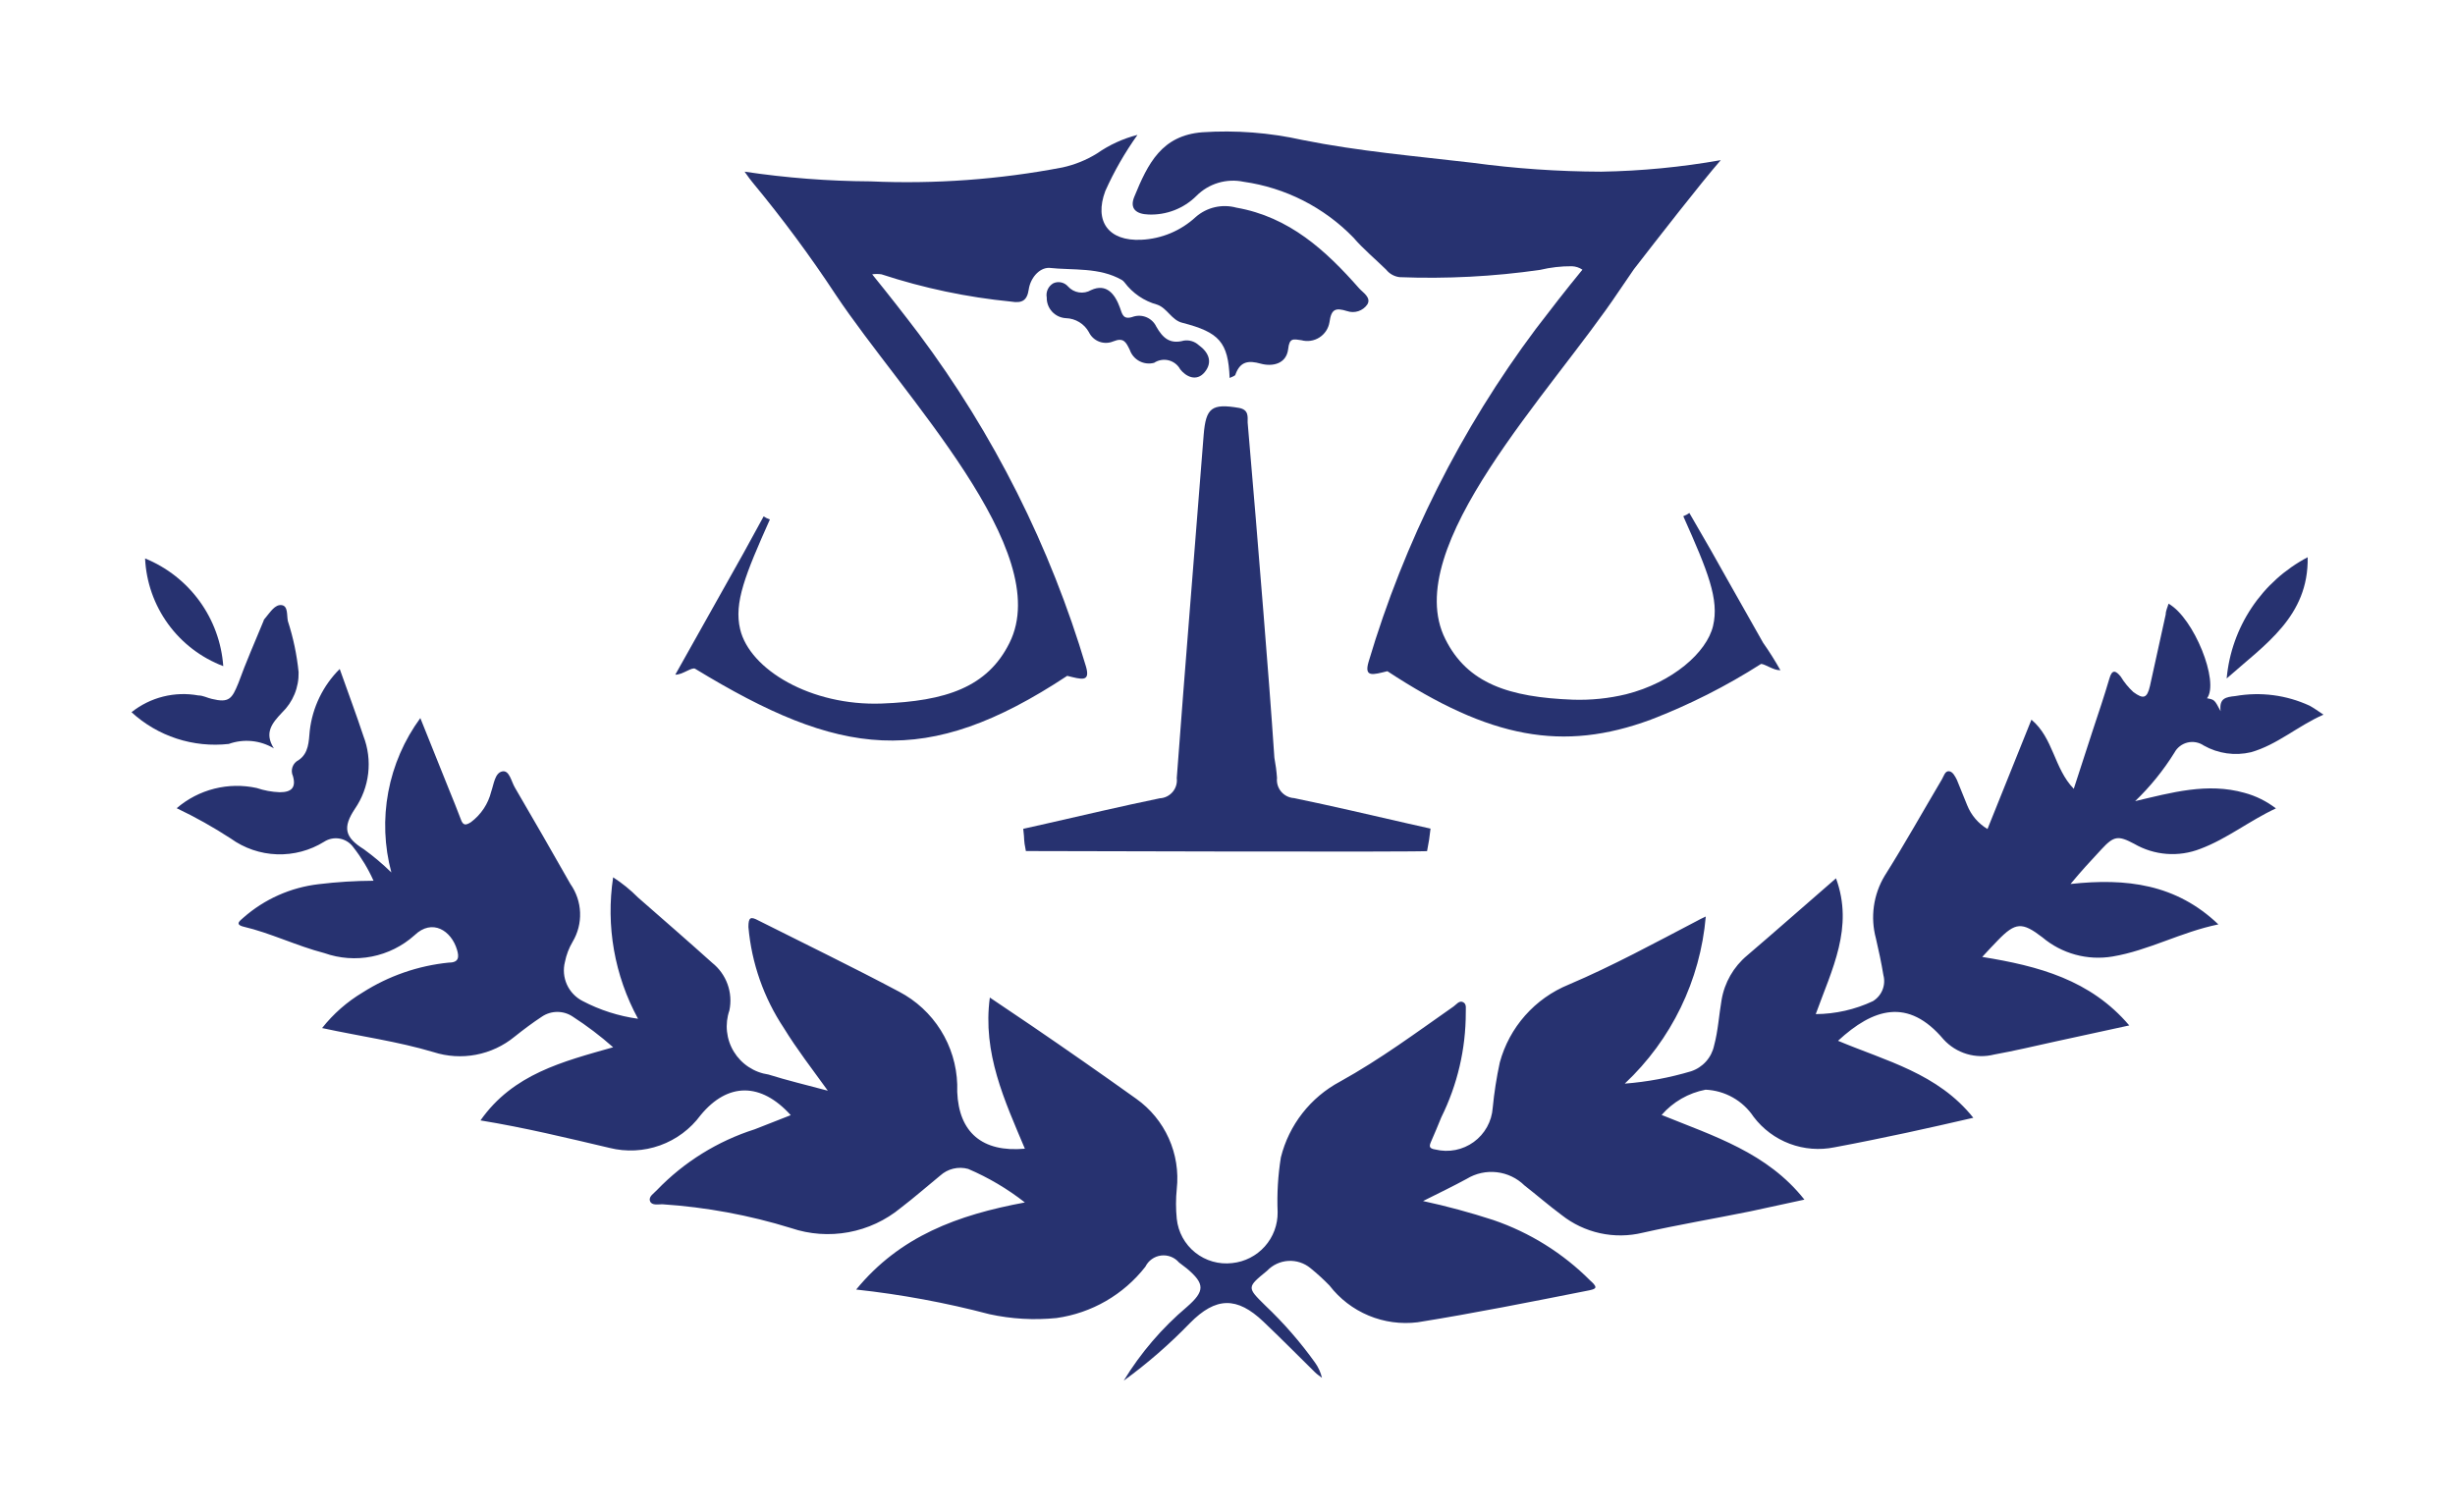
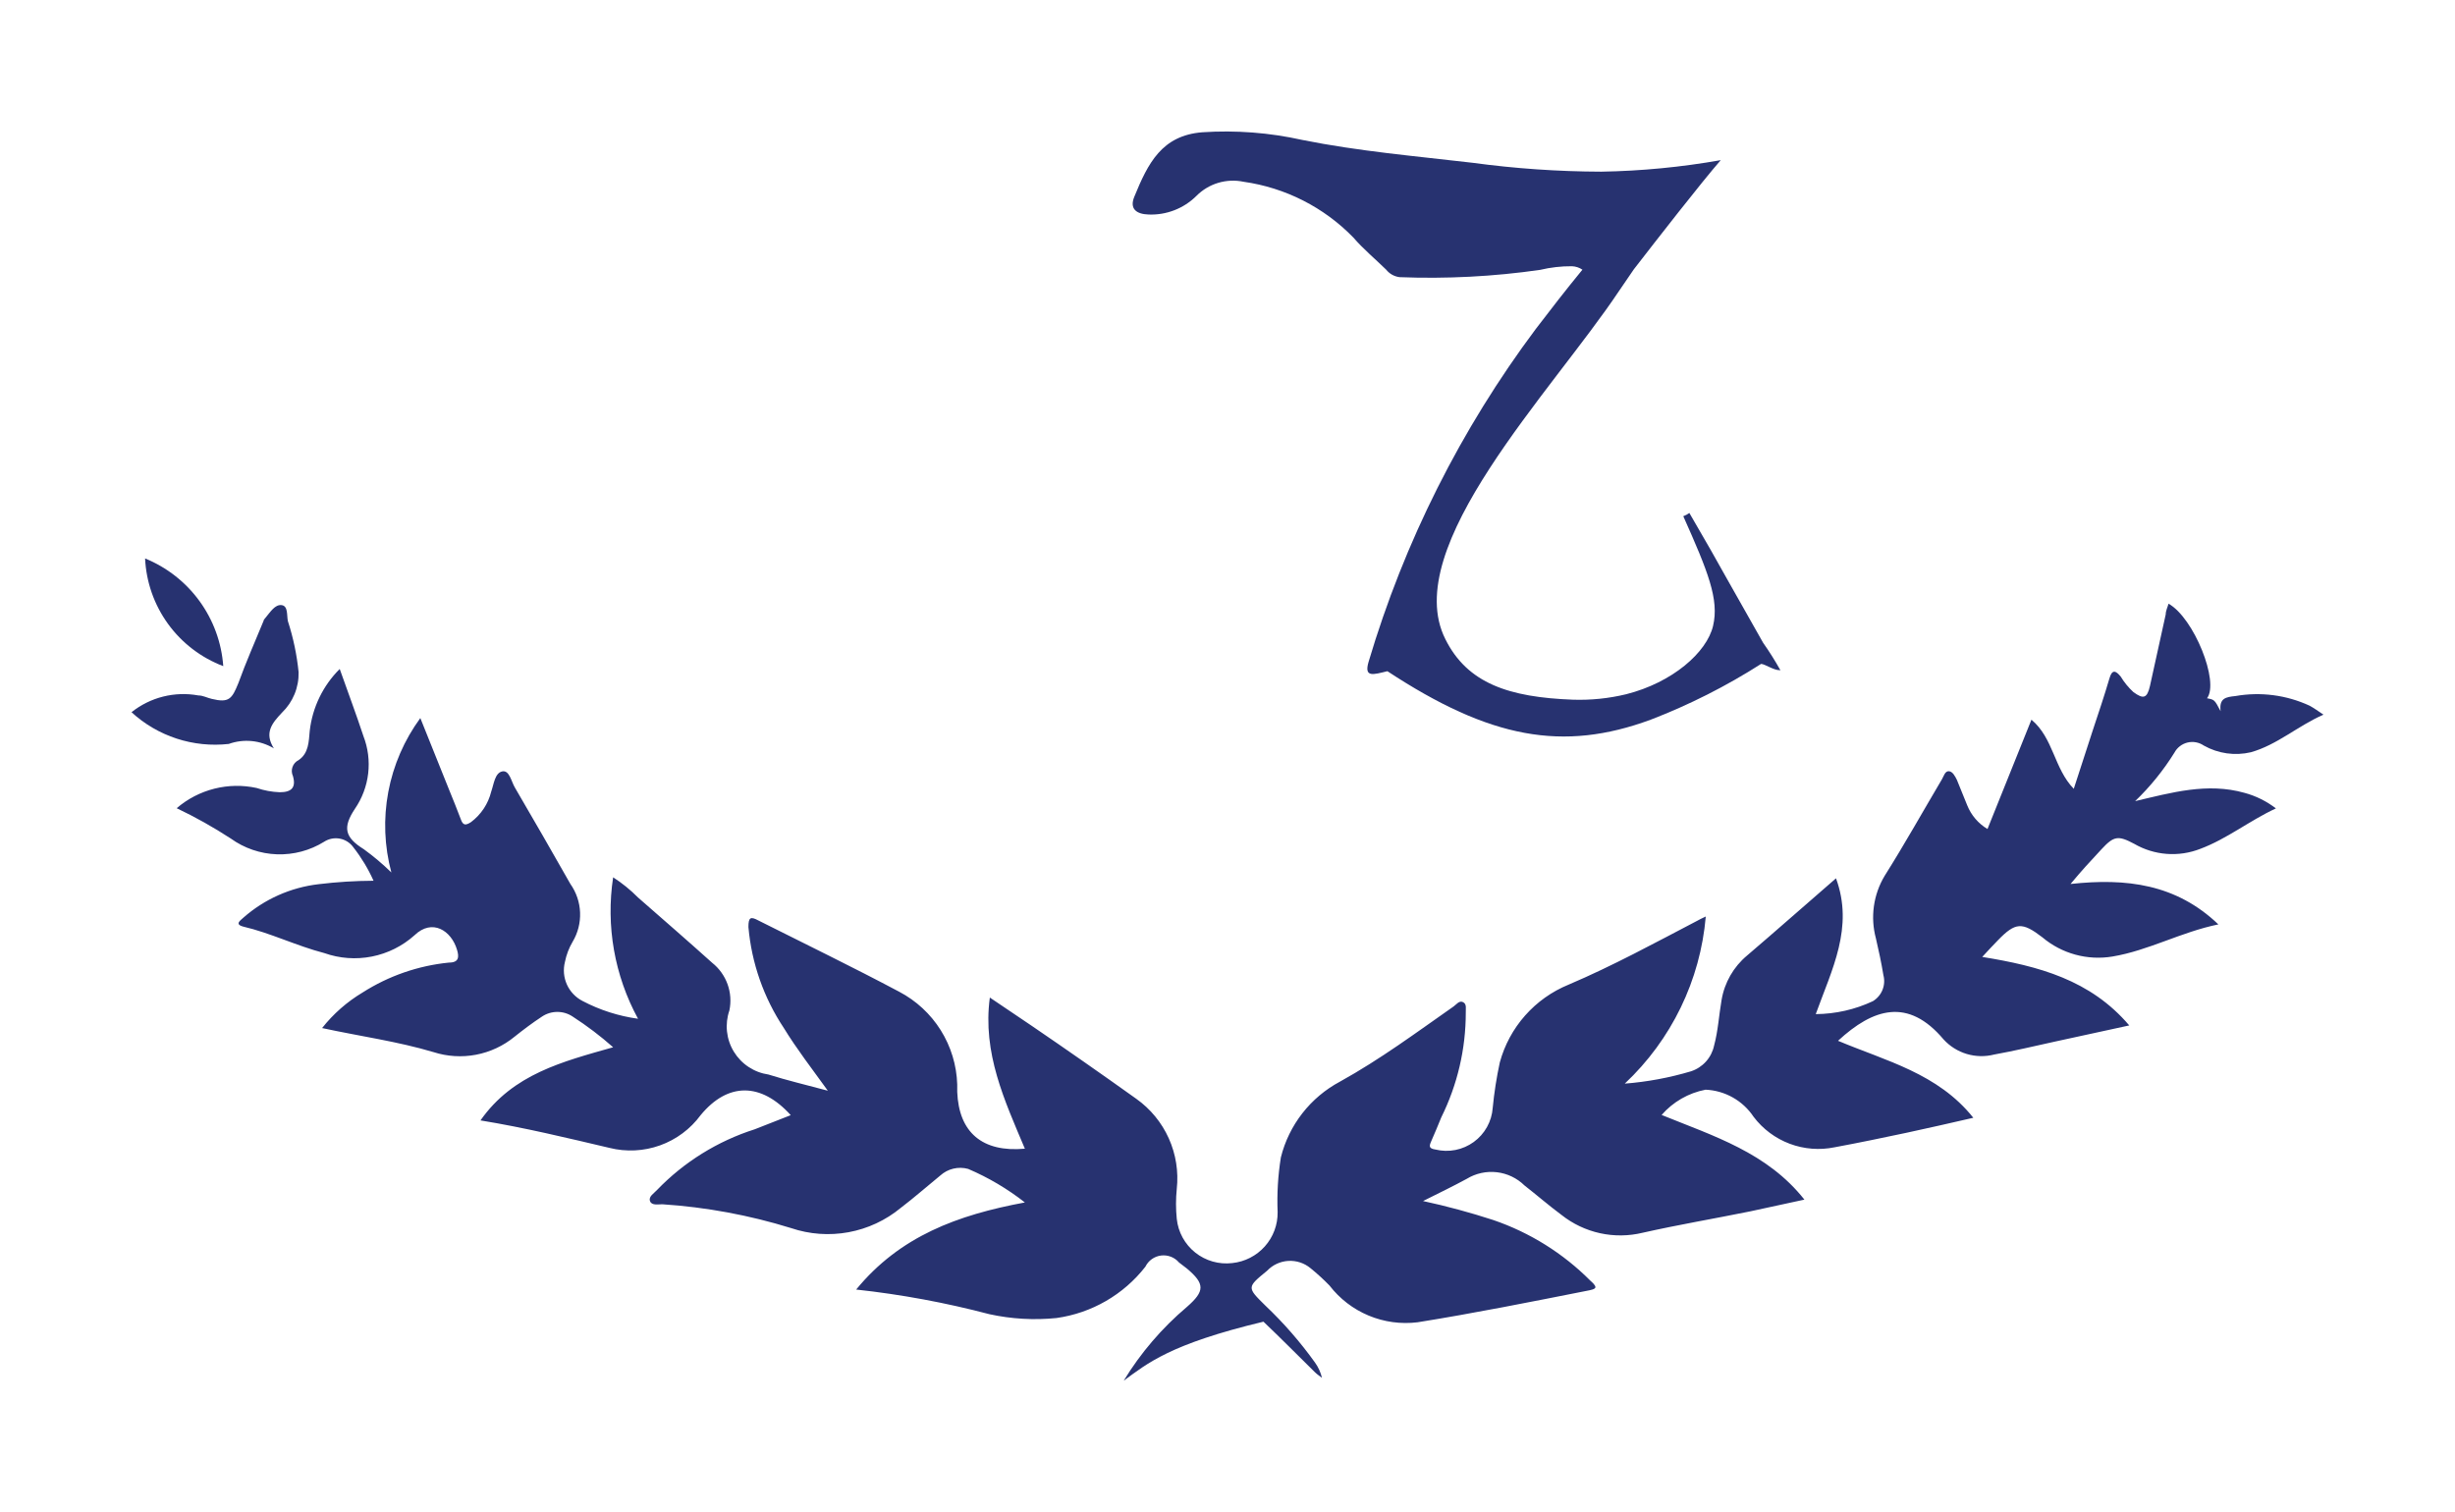
<svg xmlns="http://www.w3.org/2000/svg" width="1120" height="690" viewBox="0 0 1120 690" fill="none">
  <g filter="url(#filter0_f_405_23)">
-     <path d="M512.649 630C520.385 617.31 530.119 605.946 541.476 596.345C549.7 589.153 549.792 585.833 541.476 578.826L537.873 576.059C536.878 574.894 535.608 573.994 534.178 573.441C532.747 572.888 531.202 572.699 529.68 572.891C528.158 573.083 526.708 573.65 525.46 574.542C524.213 575.433 523.208 576.62 522.535 577.996C512.579 590.768 498.031 599.168 481.973 601.416C471.75 602.448 461.428 601.856 451.39 599.664C431.434 594.406 411.112 590.646 390.594 588.415C410.551 564.073 436.792 554.391 467.56 548.674C459.643 542.467 450.945 537.321 441.689 533.368C439.479 532.76 437.151 532.72 434.921 533.252C432.692 533.784 430.633 534.871 428.938 536.411C422.932 541.298 417.111 546.461 410.921 551.164C404.067 556.824 395.877 560.642 387.128 562.256C378.38 563.87 369.363 563.225 360.935 560.384C341.843 554.467 322.119 550.815 302.171 549.504C300.138 549.504 297.274 550.149 296.535 548.029C295.796 545.908 298.383 544.525 299.769 542.957C312.081 530.189 327.387 520.682 344.303 515.295L360.75 508.841C347.168 493.811 332.015 493.811 319.634 508.841C314.972 515.169 308.529 519.968 301.124 522.628C293.719 525.288 285.689 525.689 278.056 523.778C258.837 519.26 239.526 514.558 219.199 511.238C234.075 490.031 256.712 484.406 279.719 477.86C273.922 472.729 267.745 468.044 261.239 463.844C259.174 462.468 256.747 461.734 254.264 461.734C251.78 461.734 249.353 462.468 247.288 463.844C242.945 466.703 238.88 469.745 234.722 473.065C229.641 477.226 223.595 480.049 217.138 481.273C210.681 482.497 204.019 482.084 197.764 480.073C181.409 475.186 164.409 472.88 146.946 469.1C152.065 462.614 158.327 457.114 165.425 452.872C177.29 445.303 190.774 440.628 204.786 439.225C209.405 439.225 209.498 436.643 208.481 433.324C205.894 424.656 197.209 418.94 189.078 426.777C183.589 431.693 176.873 435.042 169.637 436.47C162.401 437.898 154.913 437.352 147.962 434.891C135.211 431.572 123.292 425.671 111.004 422.812C106.753 421.706 109.895 419.862 111.004 418.755C120.624 410.268 132.62 404.926 145.375 403.449C153.684 402.442 162.044 401.918 170.414 401.881C167.967 396.425 164.865 391.285 161.175 386.575C159.705 384.531 157.501 383.131 155.023 382.667C152.544 382.204 149.982 382.712 147.87 384.086C141.424 388.084 133.932 390.079 126.347 389.816C118.763 389.554 111.427 387.045 105.275 382.61C97.369 377.458 89.127 372.838 80.606 368.779C85.556 364.523 91.43 361.475 97.764 359.875C104.098 358.274 110.719 358.166 117.102 359.559C120.5 360.711 124.048 361.363 127.635 361.495C133.086 361.495 135.119 359.282 133.641 354.118C133.034 352.808 132.965 351.312 133.448 349.951C133.932 348.59 134.929 347.471 136.228 346.834C140.848 343.699 140.848 338.443 141.31 333.464C142.53 322.784 147.352 312.834 154.984 305.249C158.772 315.945 162.468 325.811 165.794 335.862C167.896 341.293 168.641 347.154 167.965 352.937C167.289 358.721 165.212 364.253 161.914 369.056C156.278 377.539 157.202 382.057 165.979 387.497C170.418 390.726 174.617 394.27 178.545 398.101C175.332 386.12 174.852 373.572 177.138 361.381C179.425 349.19 184.42 337.666 191.758 327.655L204.786 360.112C206.633 364.722 208.574 369.333 210.237 373.851C211.253 376.801 212.547 376.617 214.857 375.142C219.457 371.706 222.722 366.786 224.096 361.218C225.297 357.807 225.759 352.735 229.086 351.998C232.412 351.26 233.244 356.608 234.907 359.374C243.592 374.22 252 388.88 260.223 403.357C262.926 407.185 264.46 411.713 264.641 416.392C264.821 421.072 263.64 425.704 261.239 429.728C259.554 432.581 258.367 435.699 257.728 438.948C256.854 442.385 257.173 446.015 258.633 449.247C260.093 452.48 262.608 455.122 265.767 456.744C273.669 460.896 282.236 463.642 291.083 464.858C280.342 445.157 276.35 422.49 279.719 400.314C283.83 402.968 287.64 406.06 291.083 409.535C302.356 419.401 313.72 429.267 324.9 439.317C328.101 441.862 330.531 445.244 331.918 449.087C333.304 452.929 333.594 457.081 332.754 461.078C331.687 464.168 331.316 467.454 331.667 470.703C332.018 473.952 333.083 477.084 334.786 479.875C336.489 482.666 338.788 485.049 341.519 486.852C344.25 488.655 347.346 489.835 350.586 490.307C359.087 492.981 367.68 495.01 377.658 497.684C370.267 487.449 363.429 478.597 357.608 469.1C348.442 455.322 342.883 439.471 341.439 422.997C341.439 418.479 342.456 418.11 346.059 420.046C367.495 430.834 389.023 441.254 410.182 452.503C417.962 456.582 424.516 462.649 429.176 470.086C433.835 477.522 436.431 486.059 436.699 494.826C436.699 495.932 436.699 497.131 436.699 498.237C437.439 516.678 448.064 525.899 467.56 524.147C458.32 502.202 448.156 480.534 451.575 455.177L470.701 468.086C486.655 478.966 502.547 490.062 518.377 501.372C524.844 505.967 529.966 512.2 533.214 519.429C536.463 526.658 537.72 534.621 536.857 542.496C536.395 547.034 536.395 551.606 536.857 556.143C537.166 559.137 538.07 562.04 539.515 564.683C540.961 567.325 542.918 569.654 545.275 571.533C547.631 573.413 550.339 574.805 553.24 575.63C556.141 576.455 559.178 576.695 562.173 576.336C567.906 575.738 573.208 573.023 577.037 568.724C580.867 564.425 582.947 558.852 582.87 553.1C582.527 544.742 583.023 536.371 584.348 528.112C586.17 520.785 589.513 513.922 594.161 507.966C598.808 502.01 604.656 497.093 611.328 493.535C629.807 483.3 646.161 471.128 663.162 459.234C664.455 458.312 665.749 456.375 667.504 457.297C669.26 458.22 668.613 460.34 668.706 462C668.724 478.598 664.898 494.976 657.526 509.855C656.047 513.543 654.477 517.232 652.906 520.828C651.982 522.949 651.797 524.055 654.846 524.516C657.837 525.249 660.952 525.321 663.974 524.728C666.996 524.134 669.852 522.89 672.342 521.081C674.832 519.272 676.896 516.943 678.391 514.255C679.885 511.568 680.774 508.587 680.994 505.522C681.665 498.549 682.745 491.622 684.228 484.775C686.381 476.848 690.335 469.522 695.783 463.366C701.231 457.209 708.026 452.388 715.643 449.276C735.785 440.7 754.911 430.281 774.314 420.138C775.238 419.585 776.254 419.124 778.195 418.202C775.703 447.294 762.543 474.446 741.236 494.457C751.479 493.654 761.607 491.769 771.45 488.832C774.079 487.972 776.436 486.437 778.285 484.382C780.133 482.327 781.409 479.823 781.983 477.122C783.831 470.299 784.2 463.199 785.402 456.283C786.737 448.353 790.865 441.16 797.043 435.998C810.441 424.564 823.653 412.854 837.605 400.775C845.828 423.181 835.757 442.268 828.366 462.738C837.376 462.675 846.266 460.662 854.421 456.837C856.403 455.638 857.942 453.832 858.808 451.687C859.674 449.543 859.821 447.176 859.226 444.942C858.302 439.317 857.101 433.693 855.807 428.16C854.523 423.388 854.213 418.406 854.896 413.512C855.578 408.617 857.239 403.91 859.78 399.668C869.02 385.008 877.243 370.255 885.928 355.594C886.76 354.211 887.314 351.813 889.07 351.905C890.825 351.998 891.934 354.211 892.766 355.87C894.429 359.743 895.815 363.616 897.478 367.488C899.293 371.996 902.539 375.785 906.717 378.277L926.767 328.393C936.839 336.784 937.023 350.615 946.078 359.927L954.856 332.911C957.443 325.166 960.03 317.42 962.34 309.583C963.541 305.341 965.204 305.894 967.514 308.753C969.084 311.346 971.013 313.705 973.243 315.761C977.862 319.172 979.526 318.619 980.819 313.087L988.026 280.353C988.026 278.694 988.857 277.126 989.319 275.466C1000.87 281.921 1012.6 311.15 1006.87 318.619C1010.29 319.264 1010.29 319.264 1013.07 324.52C1012.33 318.527 1015.47 318.066 1019.81 317.605C1031.3 315.582 1043.14 317.127 1053.72 322.031C1055.57 323.045 1057.23 324.244 1060 326.088C1048.08 331.343 1038.94 339.826 1026.92 343.238C1019.62 344.962 1011.93 343.875 1005.4 340.195C1004.33 339.457 1003.11 338.952 1001.83 338.715C1000.55 338.477 999.239 338.512 997.974 338.816C996.709 339.121 995.523 339.689 994.493 340.483C993.464 341.276 992.614 342.278 991.999 343.423C986.973 351.517 980.951 358.951 974.074 365.552C990.613 361.679 1006.97 356.977 1023.97 361.772C1029.16 363.171 1034.03 365.584 1038.29 368.872C1026.19 374.496 1015.93 382.795 1003.83 387.313C998.942 389.231 993.687 390.02 988.454 389.621C983.221 389.222 978.147 387.644 973.612 385.008C966.313 381.135 964.373 381.412 958.736 387.497C953.1 393.583 950.144 396.718 944.6 403.357C970.101 400.591 992.738 403.357 1012.05 421.798C994.956 425.302 980.265 433.693 963.726 436.459C958.079 437.401 952.295 437.105 946.775 435.593C941.254 434.08 936.129 431.387 931.757 427.699C922.517 420.599 919.468 420.784 911.43 429.082C909.212 431.295 907.087 433.693 904.315 436.643C930.001 440.793 953.655 447.063 971.395 467.901L937.485 475.278C928.246 477.306 919.006 479.519 909.767 481.179C905.65 482.23 901.324 482.142 897.254 480.923C893.185 479.705 889.524 477.402 886.668 474.264C870.498 455.085 854.606 460.064 838.529 474.909C860.427 484.13 884.08 489.754 900.25 510.04C889.717 512.437 879.83 514.742 869.851 516.863C859.873 518.984 847.954 521.473 836.959 523.502C830.109 524.908 823.001 524.346 816.459 521.881C809.917 519.417 804.21 515.151 800 509.579C797.585 505.942 794.342 502.926 790.537 500.779C786.731 498.632 782.47 497.413 778.102 497.223C770.314 498.714 763.253 502.773 758.052 508.749C781.89 518.43 806.191 525.899 823.191 547.383L798.522 552.731C782.168 556.051 765.721 558.817 749.367 562.505C742.994 564.044 736.353 564.113 729.949 562.707C723.545 561.301 717.546 558.457 712.409 554.391C706.68 550.149 700.952 545.17 695.5 540.929C692.08 537.562 687.631 535.434 682.859 534.883C678.087 534.332 673.268 535.389 669.168 537.886C663.069 541.205 656.786 544.248 649.21 548.029C660.038 550.37 670.739 553.263 681.271 556.696C697.957 562.403 713.101 571.868 725.529 584.358C726.453 585.188 727.931 586.479 727.839 587.401C727.747 588.323 725.437 588.692 724.051 588.968C698.365 594.04 672.679 599.203 646.715 603.353C639.132 604.289 631.435 603.234 624.385 600.29C617.336 597.347 611.179 592.618 606.523 586.571C603.786 583.761 600.886 581.113 597.838 578.641C595.004 576.303 591.385 575.126 587.715 575.348C584.044 575.571 580.595 577.176 578.065 579.84C568.826 587.401 568.826 587.401 577.141 595.607C585.571 603.587 593.213 612.356 599.963 621.794C601.447 623.876 602.514 626.224 603.104 628.709C602.088 627.88 600.887 627.142 599.963 626.22C592.109 618.474 584.348 610.637 576.402 603.076C564.298 591.55 554.689 591.735 542.862 603.721C533.57 613.335 523.462 622.128 512.649 630Z" fill="#273270" />
+     <path d="M512.649 630C520.385 617.31 530.119 605.946 541.476 596.345C549.7 589.153 549.792 585.833 541.476 578.826L537.873 576.059C536.878 574.894 535.608 573.994 534.178 573.441C532.747 572.888 531.202 572.699 529.68 572.891C528.158 573.083 526.708 573.65 525.46 574.542C524.213 575.433 523.208 576.62 522.535 577.996C512.579 590.768 498.031 599.168 481.973 601.416C471.75 602.448 461.428 601.856 451.39 599.664C431.434 594.406 411.112 590.646 390.594 588.415C410.551 564.073 436.792 554.391 467.56 548.674C459.643 542.467 450.945 537.321 441.689 533.368C439.479 532.76 437.151 532.72 434.921 533.252C432.692 533.784 430.633 534.871 428.938 536.411C422.932 541.298 417.111 546.461 410.921 551.164C404.067 556.824 395.877 560.642 387.128 562.256C378.38 563.87 369.363 563.225 360.935 560.384C341.843 554.467 322.119 550.815 302.171 549.504C300.138 549.504 297.274 550.149 296.535 548.029C295.796 545.908 298.383 544.525 299.769 542.957C312.081 530.189 327.387 520.682 344.303 515.295L360.75 508.841C347.168 493.811 332.015 493.811 319.634 508.841C314.972 515.169 308.529 519.968 301.124 522.628C293.719 525.288 285.689 525.689 278.056 523.778C258.837 519.26 239.526 514.558 219.199 511.238C234.075 490.031 256.712 484.406 279.719 477.86C273.922 472.729 267.745 468.044 261.239 463.844C259.174 462.468 256.747 461.734 254.264 461.734C251.78 461.734 249.353 462.468 247.288 463.844C242.945 466.703 238.88 469.745 234.722 473.065C229.641 477.226 223.595 480.049 217.138 481.273C210.681 482.497 204.019 482.084 197.764 480.073C181.409 475.186 164.409 472.88 146.946 469.1C152.065 462.614 158.327 457.114 165.425 452.872C177.29 445.303 190.774 440.628 204.786 439.225C209.405 439.225 209.498 436.643 208.481 433.324C205.894 424.656 197.209 418.94 189.078 426.777C183.589 431.693 176.873 435.042 169.637 436.47C162.401 437.898 154.913 437.352 147.962 434.891C135.211 431.572 123.292 425.671 111.004 422.812C106.753 421.706 109.895 419.862 111.004 418.755C120.624 410.268 132.62 404.926 145.375 403.449C153.684 402.442 162.044 401.918 170.414 401.881C167.967 396.425 164.865 391.285 161.175 386.575C159.705 384.531 157.501 383.131 155.023 382.667C152.544 382.204 149.982 382.712 147.87 384.086C141.424 388.084 133.932 390.079 126.347 389.816C118.763 389.554 111.427 387.045 105.275 382.61C97.369 377.458 89.127 372.838 80.606 368.779C85.556 364.523 91.43 361.475 97.764 359.875C104.098 358.274 110.719 358.166 117.102 359.559C120.5 360.711 124.048 361.363 127.635 361.495C133.086 361.495 135.119 359.282 133.641 354.118C133.034 352.808 132.965 351.312 133.448 349.951C133.932 348.59 134.929 347.471 136.228 346.834C140.848 343.699 140.848 338.443 141.31 333.464C142.53 322.784 147.352 312.834 154.984 305.249C158.772 315.945 162.468 325.811 165.794 335.862C167.896 341.293 168.641 347.154 167.965 352.937C167.289 358.721 165.212 364.253 161.914 369.056C156.278 377.539 157.202 382.057 165.979 387.497C170.418 390.726 174.617 394.27 178.545 398.101C175.332 386.12 174.852 373.572 177.138 361.381C179.425 349.19 184.42 337.666 191.758 327.655L204.786 360.112C206.633 364.722 208.574 369.333 210.237 373.851C211.253 376.801 212.547 376.617 214.857 375.142C219.457 371.706 222.722 366.786 224.096 361.218C225.297 357.807 225.759 352.735 229.086 351.998C232.412 351.26 233.244 356.608 234.907 359.374C243.592 374.22 252 388.88 260.223 403.357C262.926 407.185 264.46 411.713 264.641 416.392C264.821 421.072 263.64 425.704 261.239 429.728C259.554 432.581 258.367 435.699 257.728 438.948C256.854 442.385 257.173 446.015 258.633 449.247C260.093 452.48 262.608 455.122 265.767 456.744C273.669 460.896 282.236 463.642 291.083 464.858C280.342 445.157 276.35 422.49 279.719 400.314C283.83 402.968 287.64 406.06 291.083 409.535C302.356 419.401 313.72 429.267 324.9 439.317C328.101 441.862 330.531 445.244 331.918 449.087C333.304 452.929 333.594 457.081 332.754 461.078C331.687 464.168 331.316 467.454 331.667 470.703C332.018 473.952 333.083 477.084 334.786 479.875C336.489 482.666 338.788 485.049 341.519 486.852C344.25 488.655 347.346 489.835 350.586 490.307C359.087 492.981 367.68 495.01 377.658 497.684C370.267 487.449 363.429 478.597 357.608 469.1C348.442 455.322 342.883 439.471 341.439 422.997C341.439 418.479 342.456 418.11 346.059 420.046C367.495 430.834 389.023 441.254 410.182 452.503C417.962 456.582 424.516 462.649 429.176 470.086C433.835 477.522 436.431 486.059 436.699 494.826C436.699 495.932 436.699 497.131 436.699 498.237C437.439 516.678 448.064 525.899 467.56 524.147C458.32 502.202 448.156 480.534 451.575 455.177L470.701 468.086C486.655 478.966 502.547 490.062 518.377 501.372C524.844 505.967 529.966 512.2 533.214 519.429C536.463 526.658 537.72 534.621 536.857 542.496C536.395 547.034 536.395 551.606 536.857 556.143C537.166 559.137 538.07 562.04 539.515 564.683C540.961 567.325 542.918 569.654 545.275 571.533C547.631 573.413 550.339 574.805 553.24 575.63C556.141 576.455 559.178 576.695 562.173 576.336C567.906 575.738 573.208 573.023 577.037 568.724C580.867 564.425 582.947 558.852 582.87 553.1C582.527 544.742 583.023 536.371 584.348 528.112C586.17 520.785 589.513 513.922 594.161 507.966C598.808 502.01 604.656 497.093 611.328 493.535C629.807 483.3 646.161 471.128 663.162 459.234C664.455 458.312 665.749 456.375 667.504 457.297C669.26 458.22 668.613 460.34 668.706 462C668.724 478.598 664.898 494.976 657.526 509.855C656.047 513.543 654.477 517.232 652.906 520.828C651.982 522.949 651.797 524.055 654.846 524.516C657.837 525.249 660.952 525.321 663.974 524.728C666.996 524.134 669.852 522.89 672.342 521.081C674.832 519.272 676.896 516.943 678.391 514.255C679.885 511.568 680.774 508.587 680.994 505.522C681.665 498.549 682.745 491.622 684.228 484.775C686.381 476.848 690.335 469.522 695.783 463.366C701.231 457.209 708.026 452.388 715.643 449.276C735.785 440.7 754.911 430.281 774.314 420.138C775.238 419.585 776.254 419.124 778.195 418.202C775.703 447.294 762.543 474.446 741.236 494.457C751.479 493.654 761.607 491.769 771.45 488.832C774.079 487.972 776.436 486.437 778.285 484.382C780.133 482.327 781.409 479.823 781.983 477.122C783.831 470.299 784.2 463.199 785.402 456.283C786.737 448.353 790.865 441.16 797.043 435.998C810.441 424.564 823.653 412.854 837.605 400.775C845.828 423.181 835.757 442.268 828.366 462.738C837.376 462.675 846.266 460.662 854.421 456.837C856.403 455.638 857.942 453.832 858.808 451.687C859.674 449.543 859.821 447.176 859.226 444.942C858.302 439.317 857.101 433.693 855.807 428.16C854.523 423.388 854.213 418.406 854.896 413.512C855.578 408.617 857.239 403.91 859.78 399.668C869.02 385.008 877.243 370.255 885.928 355.594C886.76 354.211 887.314 351.813 889.07 351.905C890.825 351.998 891.934 354.211 892.766 355.87C894.429 359.743 895.815 363.616 897.478 367.488C899.293 371.996 902.539 375.785 906.717 378.277L926.767 328.393C936.839 336.784 937.023 350.615 946.078 359.927L954.856 332.911C957.443 325.166 960.03 317.42 962.34 309.583C963.541 305.341 965.204 305.894 967.514 308.753C969.084 311.346 971.013 313.705 973.243 315.761C977.862 319.172 979.526 318.619 980.819 313.087L988.026 280.353C988.026 278.694 988.857 277.126 989.319 275.466C1000.87 281.921 1012.6 311.15 1006.87 318.619C1010.29 319.264 1010.29 319.264 1013.07 324.52C1012.33 318.527 1015.47 318.066 1019.81 317.605C1031.3 315.582 1043.14 317.127 1053.72 322.031C1055.57 323.045 1057.23 324.244 1060 326.088C1048.08 331.343 1038.94 339.826 1026.92 343.238C1019.62 344.962 1011.93 343.875 1005.4 340.195C1004.33 339.457 1003.11 338.952 1001.83 338.715C1000.55 338.477 999.239 338.512 997.974 338.816C996.709 339.121 995.523 339.689 994.493 340.483C993.464 341.276 992.614 342.278 991.999 343.423C986.973 351.517 980.951 358.951 974.074 365.552C990.613 361.679 1006.97 356.977 1023.97 361.772C1029.16 363.171 1034.03 365.584 1038.29 368.872C1026.19 374.496 1015.93 382.795 1003.83 387.313C998.942 389.231 993.687 390.02 988.454 389.621C983.221 389.222 978.147 387.644 973.612 385.008C966.313 381.135 964.373 381.412 958.736 387.497C953.1 393.583 950.144 396.718 944.6 403.357C970.101 400.591 992.738 403.357 1012.05 421.798C994.956 425.302 980.265 433.693 963.726 436.459C958.079 437.401 952.295 437.105 946.775 435.593C941.254 434.08 936.129 431.387 931.757 427.699C922.517 420.599 919.468 420.784 911.43 429.082C909.212 431.295 907.087 433.693 904.315 436.643C930.001 440.793 953.655 447.063 971.395 467.901L937.485 475.278C928.246 477.306 919.006 479.519 909.767 481.179C905.65 482.23 901.324 482.142 897.254 480.923C893.185 479.705 889.524 477.402 886.668 474.264C870.498 455.085 854.606 460.064 838.529 474.909C860.427 484.13 884.08 489.754 900.25 510.04C889.717 512.437 879.83 514.742 869.851 516.863C859.873 518.984 847.954 521.473 836.959 523.502C830.109 524.908 823.001 524.346 816.459 521.881C809.917 519.417 804.21 515.151 800 509.579C797.585 505.942 794.342 502.926 790.537 500.779C786.731 498.632 782.47 497.413 778.102 497.223C770.314 498.714 763.253 502.773 758.052 508.749C781.89 518.43 806.191 525.899 823.191 547.383L798.522 552.731C782.168 556.051 765.721 558.817 749.367 562.505C742.994 564.044 736.353 564.113 729.949 562.707C723.545 561.301 717.546 558.457 712.409 554.391C706.68 550.149 700.952 545.17 695.5 540.929C692.08 537.562 687.631 535.434 682.859 534.883C678.087 534.332 673.268 535.389 669.168 537.886C663.069 541.205 656.786 544.248 649.21 548.029C660.038 550.37 670.739 553.263 681.271 556.696C697.957 562.403 713.101 571.868 725.529 584.358C726.453 585.188 727.931 586.479 727.839 587.401C727.747 588.323 725.437 588.692 724.051 588.968C698.365 594.04 672.679 599.203 646.715 603.353C639.132 604.289 631.435 603.234 624.385 600.29C617.336 597.347 611.179 592.618 606.523 586.571C603.786 583.761 600.886 581.113 597.838 578.641C595.004 576.303 591.385 575.126 587.715 575.348C584.044 575.571 580.595 577.176 578.065 579.84C568.826 587.401 568.826 587.401 577.141 595.607C585.571 603.587 593.213 612.356 599.963 621.794C601.447 623.876 602.514 626.224 603.104 628.709C602.088 627.88 600.887 627.142 599.963 626.22C592.109 618.474 584.348 610.637 576.402 603.076C533.57 613.335 523.462 622.128 512.649 630Z" fill="#273270" />
    <path d="M124.954 341.486C121.886 339.642 118.445 338.504 114.881 338.153C111.317 337.802 107.72 338.247 104.35 339.457C96.35 340.351 88.251 339.521 80.6 337.023C72.95 334.526 65.925 330.419 60 324.981C64.237 321.601 69.152 319.169 74.412 317.849C79.672 316.528 85.156 316.351 90.491 317.328C92.616 317.328 94.556 318.434 96.589 318.895C104.535 320.832 105.828 318.895 108.785 311.611C112.111 302.39 116.361 292.709 120.242 283.304C120.242 282.75 120.889 282.289 121.166 281.828C123.291 279.339 125.416 275.743 128.465 276.111C131.514 276.48 130.775 280.814 131.33 283.396C133.791 290.975 135.433 298.796 136.227 306.724C136.31 310.154 135.68 313.563 134.376 316.738C133.072 319.912 131.122 322.781 128.65 325.165C124.123 329.96 120.427 334.386 124.954 341.486Z" fill="#273270" />
-     <path d="M1015.83 309.584C1016.88 298.017 1020.81 286.897 1027.27 277.234C1033.72 267.571 1042.5 259.673 1052.79 254.26C1053.26 281.276 1033.39 294.001 1015.83 309.584Z" fill="#273270" />
    <path d="M101.856 303.958C91.76 300.124 83.006 293.431 76.67 284.7C70.334 275.968 66.692 265.58 66.191 254.812C76.134 258.874 84.742 265.627 91.044 274.311C97.345 282.995 101.09 293.263 101.856 303.958Z" fill="#273270" />
-     <path d="M652.625 378.093L642.369 375.788C625.091 371.823 607.72 367.766 590.35 364.169C589.223 364.102 588.121 363.805 587.113 363.299C586.104 362.792 585.21 362.086 584.484 361.224C583.757 360.361 583.215 359.36 582.889 358.281C582.563 357.202 582.461 356.068 582.588 354.949C582.363 351.855 581.962 348.777 581.387 345.728C579.909 323.691 578.153 301.561 576.398 279.524C574.088 250.571 571.686 221.711 569.191 192.758C569.191 190.084 569.745 186.949 565.218 186.119C552.745 183.998 550.157 186.119 549.141 198.29C545.076 250.571 540.733 302.76 536.853 355.041C536.994 356.163 536.901 357.302 536.581 358.386C536.26 359.471 535.719 360.477 534.99 361.343C534.261 362.209 533.361 362.915 532.346 363.417C531.331 363.92 530.223 364.207 529.091 364.262C511.721 367.858 494.443 371.915 477.072 375.88L466.816 378.185C467.556 384.27 466.816 382.242 468.018 388.328C468.018 388.328 653.641 388.881 651.054 388.328C652.163 382.15 651.885 384.178 652.625 378.093Z" fill="#273270" />
-     <path d="M308.086 307.833L339.131 252.509L348.371 235.635C349.257 236.225 350.221 236.69 351.235 237.018C339.963 262.283 334.788 275.007 337.653 287.086C341.995 305.527 369.991 322.217 402.33 321.018C431.434 319.912 450.468 313.642 460.539 293.356C481.513 251.402 411.939 180.588 381.263 134.484C369.581 116.749 356.934 99.666 343.381 83.31C342.365 82.111 341.533 80.912 339.685 78.331C358.711 81.176 377.917 82.655 397.156 82.757C426.501 84.054 455.899 81.918 484.747 76.394C490.306 75.178 495.618 73.027 500.454 70.032C506.053 66.118 512.313 63.245 518.933 61.549C513.193 69.584 508.271 78.171 504.243 87.183C499.068 101.013 505.721 110.142 520.689 109.404C529.948 108.975 538.755 105.283 545.543 98.985C548.034 96.811 551.025 95.286 554.249 94.546C557.473 93.806 560.831 93.874 564.023 94.743C588.23 98.985 604.862 114.291 620.107 131.626C621.862 133.562 625.651 135.775 623.803 138.91C622.808 140.356 621.365 141.436 619.697 141.985C618.028 142.535 616.225 142.523 614.563 141.953C609.204 140.293 607.356 141.031 606.525 147.024C606.291 148.441 605.762 149.792 604.971 150.991C604.181 152.189 603.146 153.209 601.935 153.983C600.724 154.757 599.363 155.268 597.941 155.483C596.52 155.698 595.068 155.612 593.682 155.231C589.986 154.678 588.23 154.124 587.676 159.288C586.844 166.111 580.469 167.402 575.11 165.927C569.751 164.451 565.871 164.728 563.653 170.814C563.653 171.551 561.99 171.92 560.974 172.473C560.327 156.153 556.261 151.635 539.445 147.301C534.456 146.102 532.516 140.57 527.896 139.003C521.944 137.369 516.709 133.799 513.02 128.86C512.69 128.421 512.283 128.046 511.819 127.753C501.471 121.852 489.736 123.42 478.556 122.221C473.937 122.221 470.056 127.016 469.317 132.087C468.578 137.158 466.268 138.449 461.278 137.619C441.169 135.65 421.338 131.476 402.145 125.172C400.736 124.962 399.304 124.962 397.895 125.172C405.379 134.392 412.586 143.613 419.146 152.28C453.364 198.046 479.201 249.49 495.465 304.237C497.498 311.429 493.34 309.953 486.872 308.386C422.195 351.077 383.019 345.268 317.141 305.159C315.662 304.237 311.227 308.017 308.086 307.833Z" fill="#273270" />
-     <path d="M477.537 135.776C477.293 134.504 477.456 133.187 478.004 132.012C478.551 130.837 479.454 129.864 480.586 129.23C481.707 128.732 482.958 128.607 484.156 128.873C485.354 129.138 486.434 129.781 487.238 130.705C488.531 132.154 490.287 133.112 492.208 133.414C494.128 133.717 496.094 133.346 497.772 132.365C504.794 129.137 508.674 134.209 510.892 140.294C512.001 143.429 512.37 146.196 517.175 144.444C519.167 143.848 521.307 143.986 523.206 144.832C525.105 145.678 526.637 147.176 527.523 149.054C530.48 154.218 533.714 157.168 540.089 155.416C541.294 155.228 542.525 155.313 543.693 155.664C544.861 156.015 545.934 156.624 546.834 157.445C551.361 160.672 553.394 165.19 549.606 169.8C545.818 174.411 540.921 171.737 538.426 168.51C537.875 167.496 537.119 166.608 536.205 165.903C535.291 165.197 534.24 164.689 533.118 164.412C531.997 164.134 530.83 164.093 529.691 164.29C528.553 164.488 527.468 164.92 526.507 165.559C524.254 166.152 521.859 165.873 519.803 164.779C517.747 163.685 516.181 161.855 515.419 159.658C513.664 156.062 512.647 153.849 507.843 155.785C505.803 156.638 503.512 156.673 501.447 155.883C499.382 155.093 497.701 153.539 496.755 151.544C495.716 149.672 494.208 148.101 492.377 146.986C490.547 145.87 488.458 145.249 486.315 145.181C483.913 145.062 481.652 144.013 480.013 142.256C478.374 140.5 477.486 138.176 477.537 135.776Z" fill="#273270" />
    <path d="M812.285 305.897C809.855 301.553 807.203 297.337 804.339 293.265C792.512 272.426 780.501 251.035 780.501 251.035L770.707 234.069C769.854 234.683 768.922 235.179 767.935 235.544C779.207 260.808 784.382 273.533 781.517 285.612C778.653 297.691 763.038 311.43 741.879 316.778C733.929 318.7 725.755 319.538 717.579 319.267C688.475 318.161 669.441 311.891 659.37 291.605C638.304 249.651 707.97 178.745 738.646 132.734L745.39 122.868C755.739 109.498 776.251 83.127 785.028 73.076C767.025 76.263 748.797 78.02 730.515 78.332C710.859 78.272 691.228 76.917 671.751 74.275C645.788 71.232 619.824 69.019 594.138 63.855C579.17 60.518 563.799 59.338 548.495 60.352C530.016 61.827 523.733 74.459 517.45 89.858C515.232 95.298 518.466 97.695 523.917 97.88C527.956 98.05 531.987 97.385 535.756 95.925C539.524 94.465 542.95 92.242 545.815 89.397C548.576 86.609 551.993 84.558 555.755 83.43C559.516 82.302 563.501 82.135 567.344 82.942C586.405 85.639 604.025 94.593 617.422 108.391C621.95 113.647 627.401 118.165 632.39 123.052C633.897 124.942 636.086 126.167 638.488 126.464C659.919 127.303 681.382 126.192 702.611 123.144C707.362 122.011 712.233 121.454 717.117 121.484C718.834 121.551 720.498 122.094 721.922 123.052C714.345 132.273 707.231 141.493 700.671 150.068C666.453 195.834 640.615 247.279 624.352 302.025C622.227 309.309 626.477 307.834 632.945 306.266C679.789 337.063 713.052 343.149 753.059 328.396C770.659 321.623 787.529 313.097 803.415 302.947C805.171 302.947 809.144 305.897 812.008 305.805L812.285 305.897Z" fill="#273270" />
  </g>
  <defs>
    <filter id="filter0_f_405_23" x="0" y="0" width="1120" height="690" filterUnits="userSpaceOnUse" color-interpolation-filters="sRGB">
      <feFlood flood-opacity="0" result="BackgroundImageFix" />
      <feBlend mode="normal" in="SourceGraphic" in2="BackgroundImageFix" result="shape" />
      <feGaussianBlur stdDeviation="30" result="effect1_foregroundBlur_405_23" />
    </filter>
  </defs>
</svg>